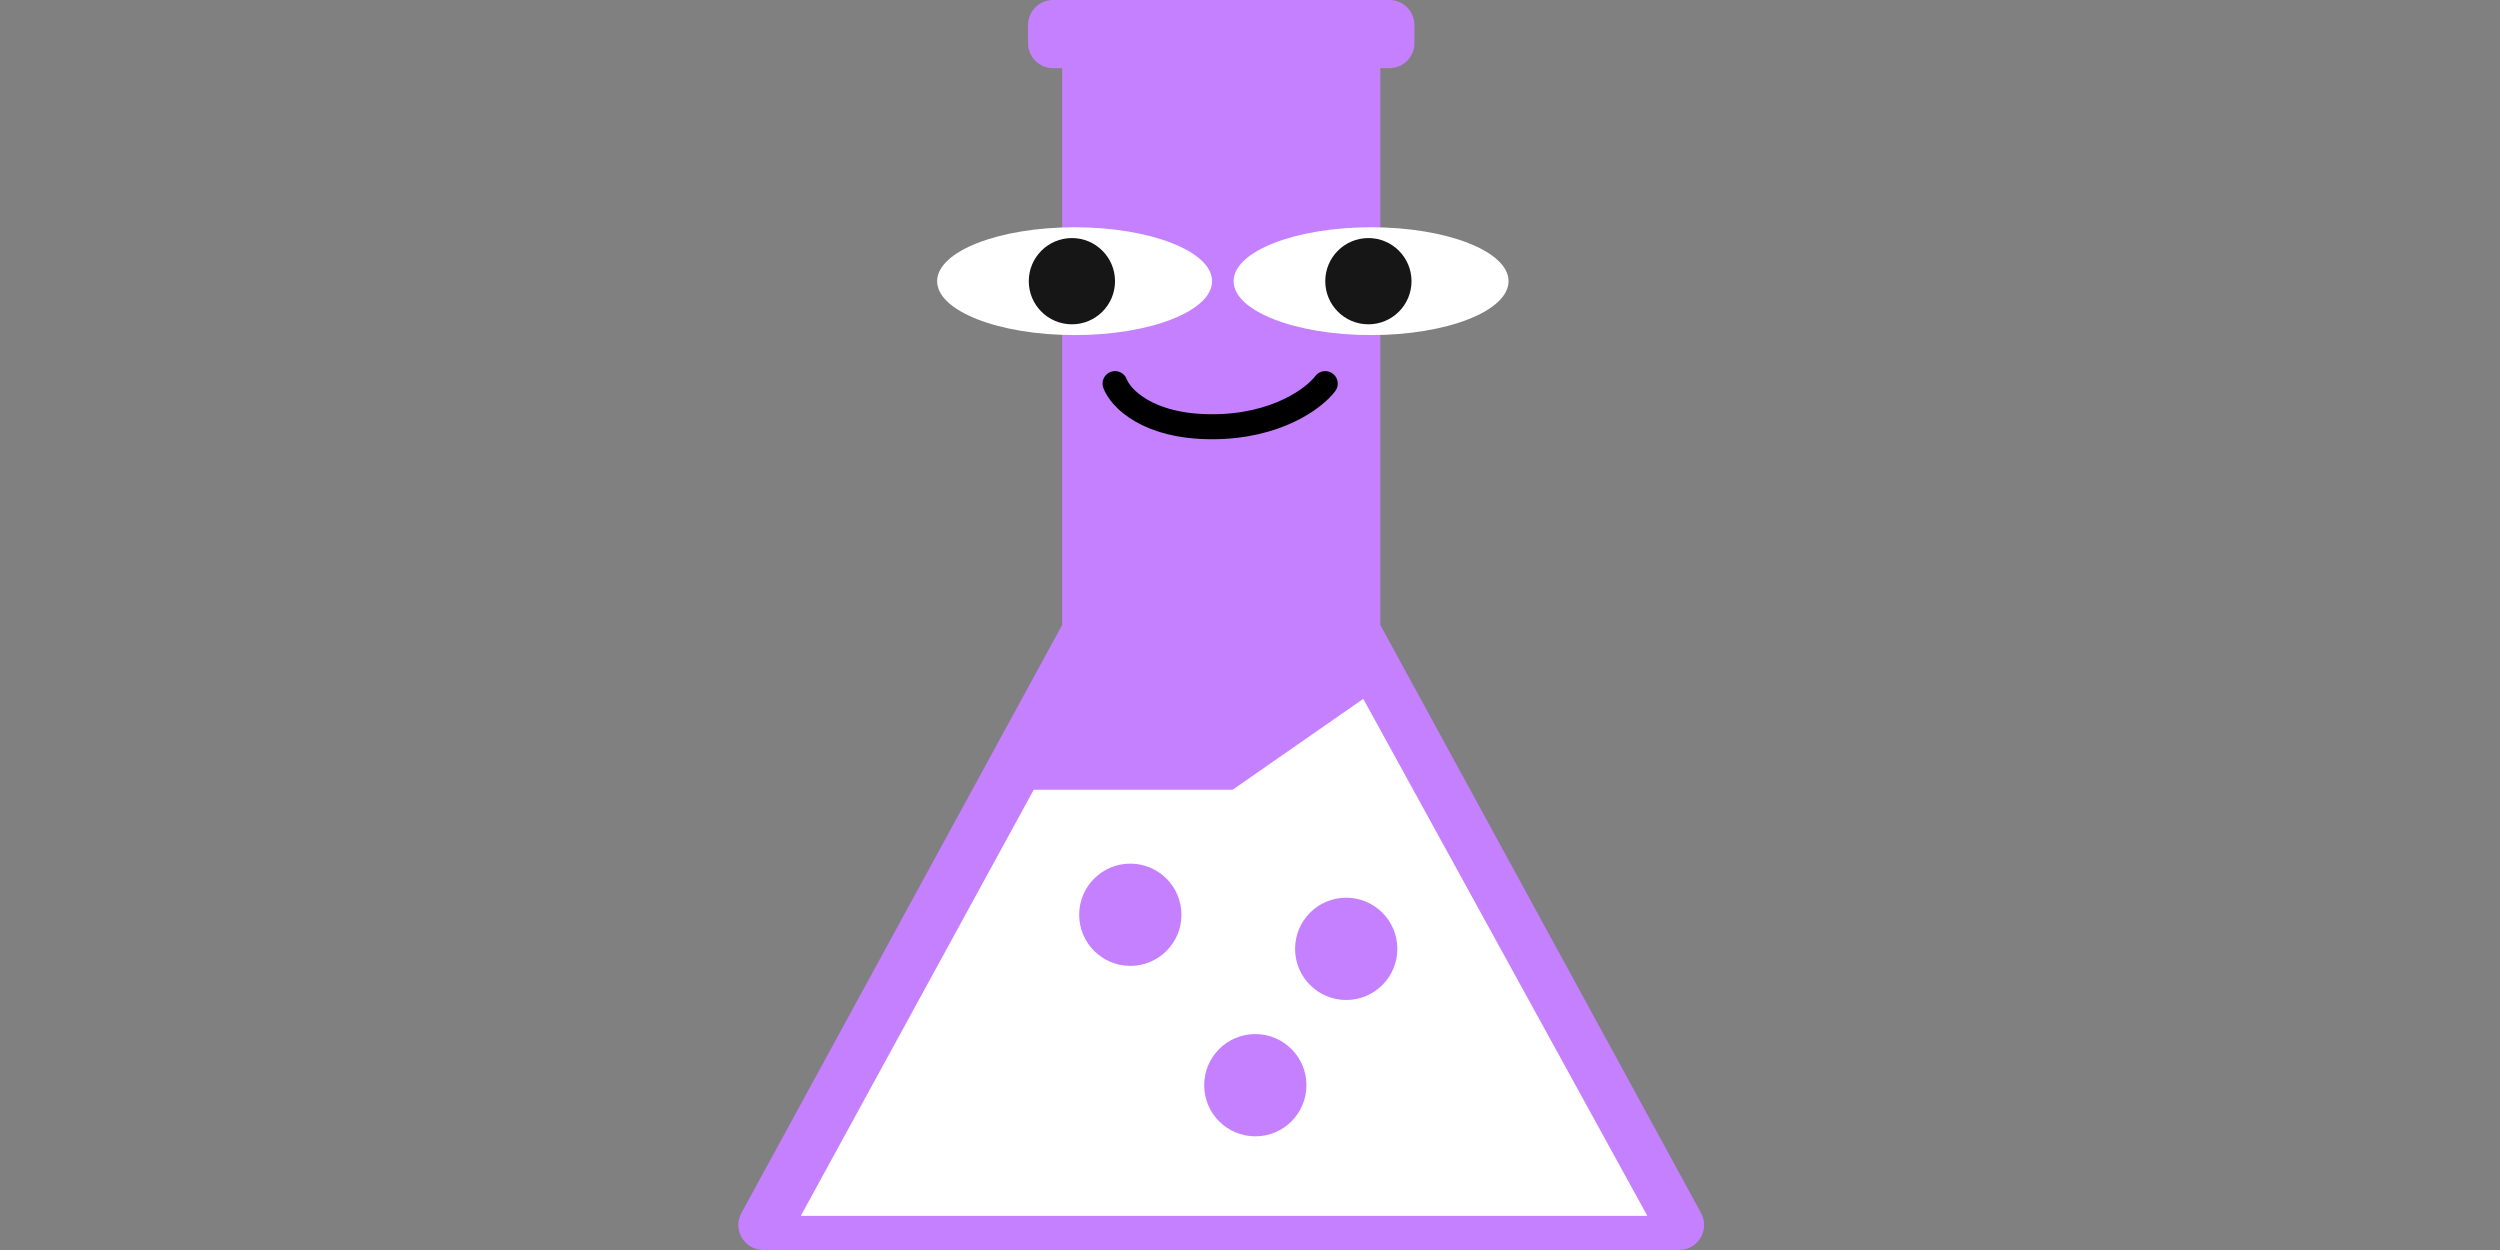
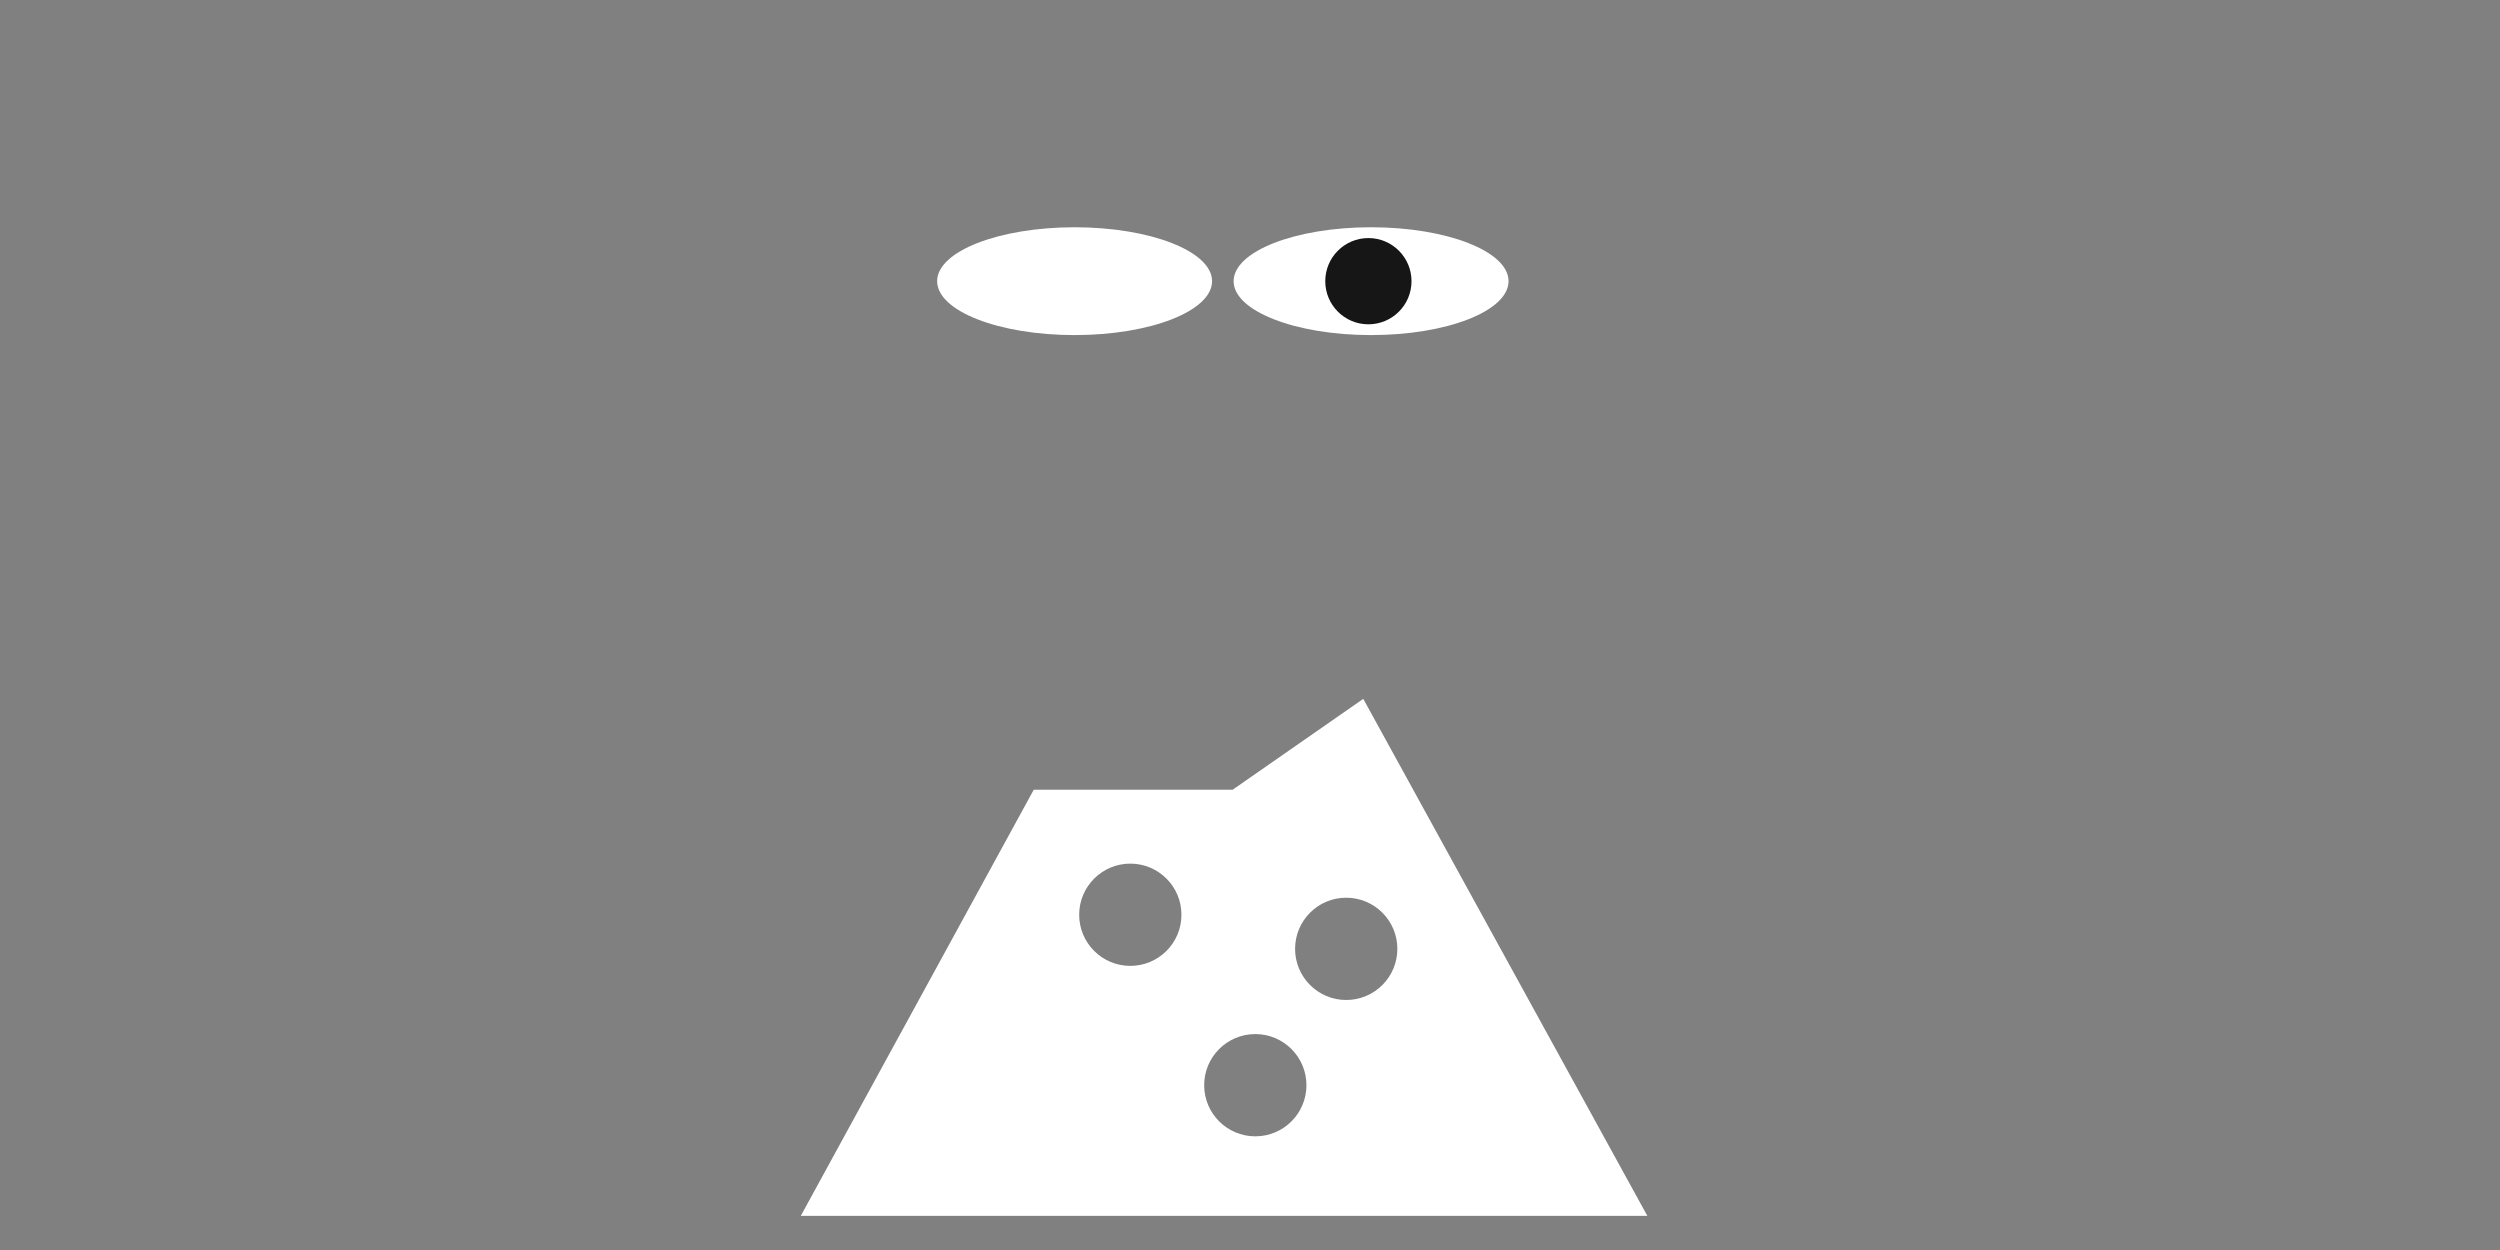
<svg xmlns="http://www.w3.org/2000/svg" width="200" height="100" viewBox="0 0 200 100" fill="none">
  <rect x="0" y="0" width="200" height="100" fill="#808080" stroke="none" />
-   <path fill-rule="evenodd" clip-rule="evenodd" d="M82.244 2C82.244 0.895 83.139 0 84.244 0H84.971H110.425H111.152C112.256 0 113.152 0.895 113.152 2V3.454C113.152 4.559 112.256 5.454 111.152 5.454H110.425V49.999L136.083 97.04C136.81 98.373 135.846 99.998 134.328 99.998H61.068C59.55 99.998 58.585 98.373 59.312 97.04L84.971 49.999V5.454H84.244C83.139 5.454 82.244 4.559 82.244 3.454V2Z" fill="#C580FF" />
  <path fill-rule="evenodd" clip-rule="evenodd" d="M64.062 97.271L82.698 63.181H98.607L109.061 55.908L131.788 97.271H64.062ZM107.697 79.999C109.957 79.999 111.788 78.167 111.788 75.908C111.788 73.648 109.957 71.817 107.697 71.817C105.438 71.817 103.607 73.648 103.607 75.908C103.607 78.167 105.438 79.999 107.697 79.999ZM94.516 73.18C94.516 75.44 92.684 77.271 90.425 77.271C88.166 77.271 86.334 75.44 86.334 73.18C86.334 70.921 88.166 69.09 90.425 69.09C92.684 69.09 94.516 70.921 94.516 73.18ZM100.425 90.907C102.684 90.907 104.516 89.076 104.516 86.816C104.516 84.557 102.684 82.726 100.425 82.726C98.165 82.726 96.334 84.557 96.334 86.816C96.334 89.076 98.165 90.907 100.425 90.907Z" fill="white" />
  <ellipse rx="10.997" ry="4.313" transform="matrix(-1 0 0 1 85.968 22.494)" fill="white" />
-   <circle r="3.45" transform="matrix(-1 0 0 1 85.752 22.495)" fill="#161616" />
  <ellipse rx="10.997" ry="4.313" transform="matrix(-1 0 0 1 109.687 22.494)" fill="white" />
  <circle r="3.45" transform="matrix(-1 0 0 1 109.471 22.495)" fill="#161616" />
-   <path d="M106.021 30.689C105.159 31.84 102.14 34.139 96.965 34.139C91.79 34.139 89.634 31.84 89.203 30.689" stroke="black" stroke-width="2" stroke-linecap="round" stroke-linejoin="round" />
</svg>